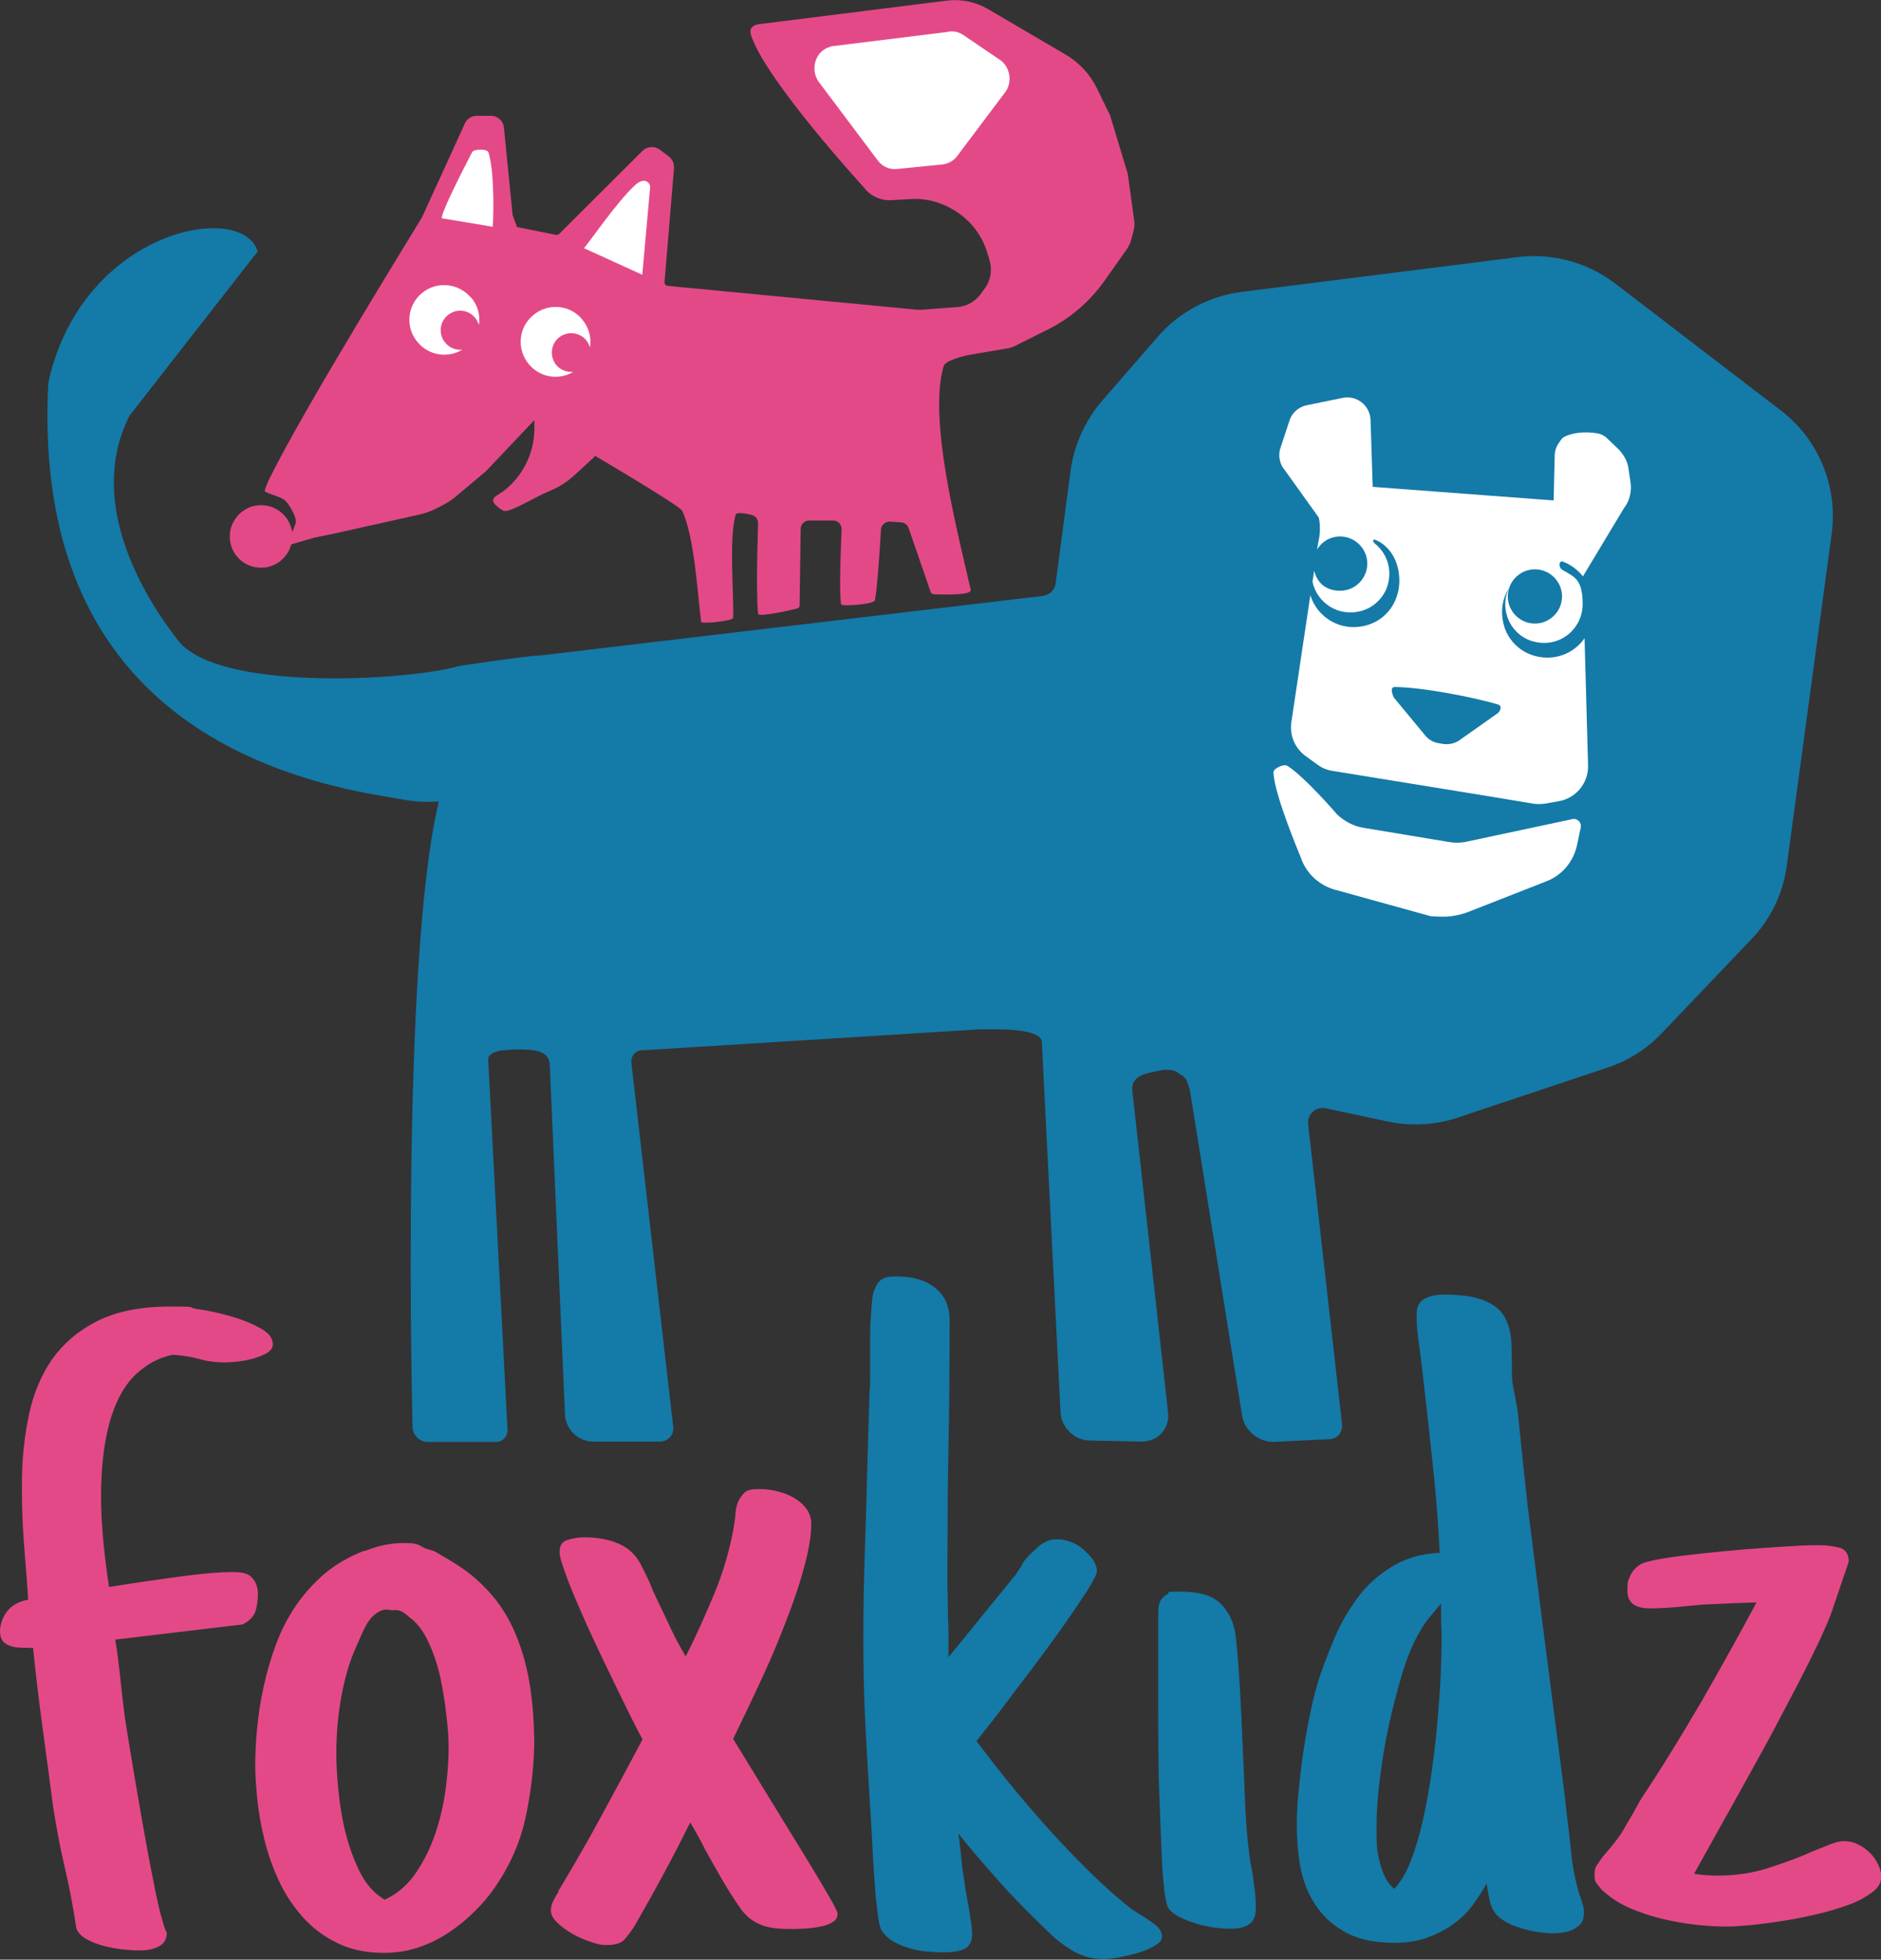
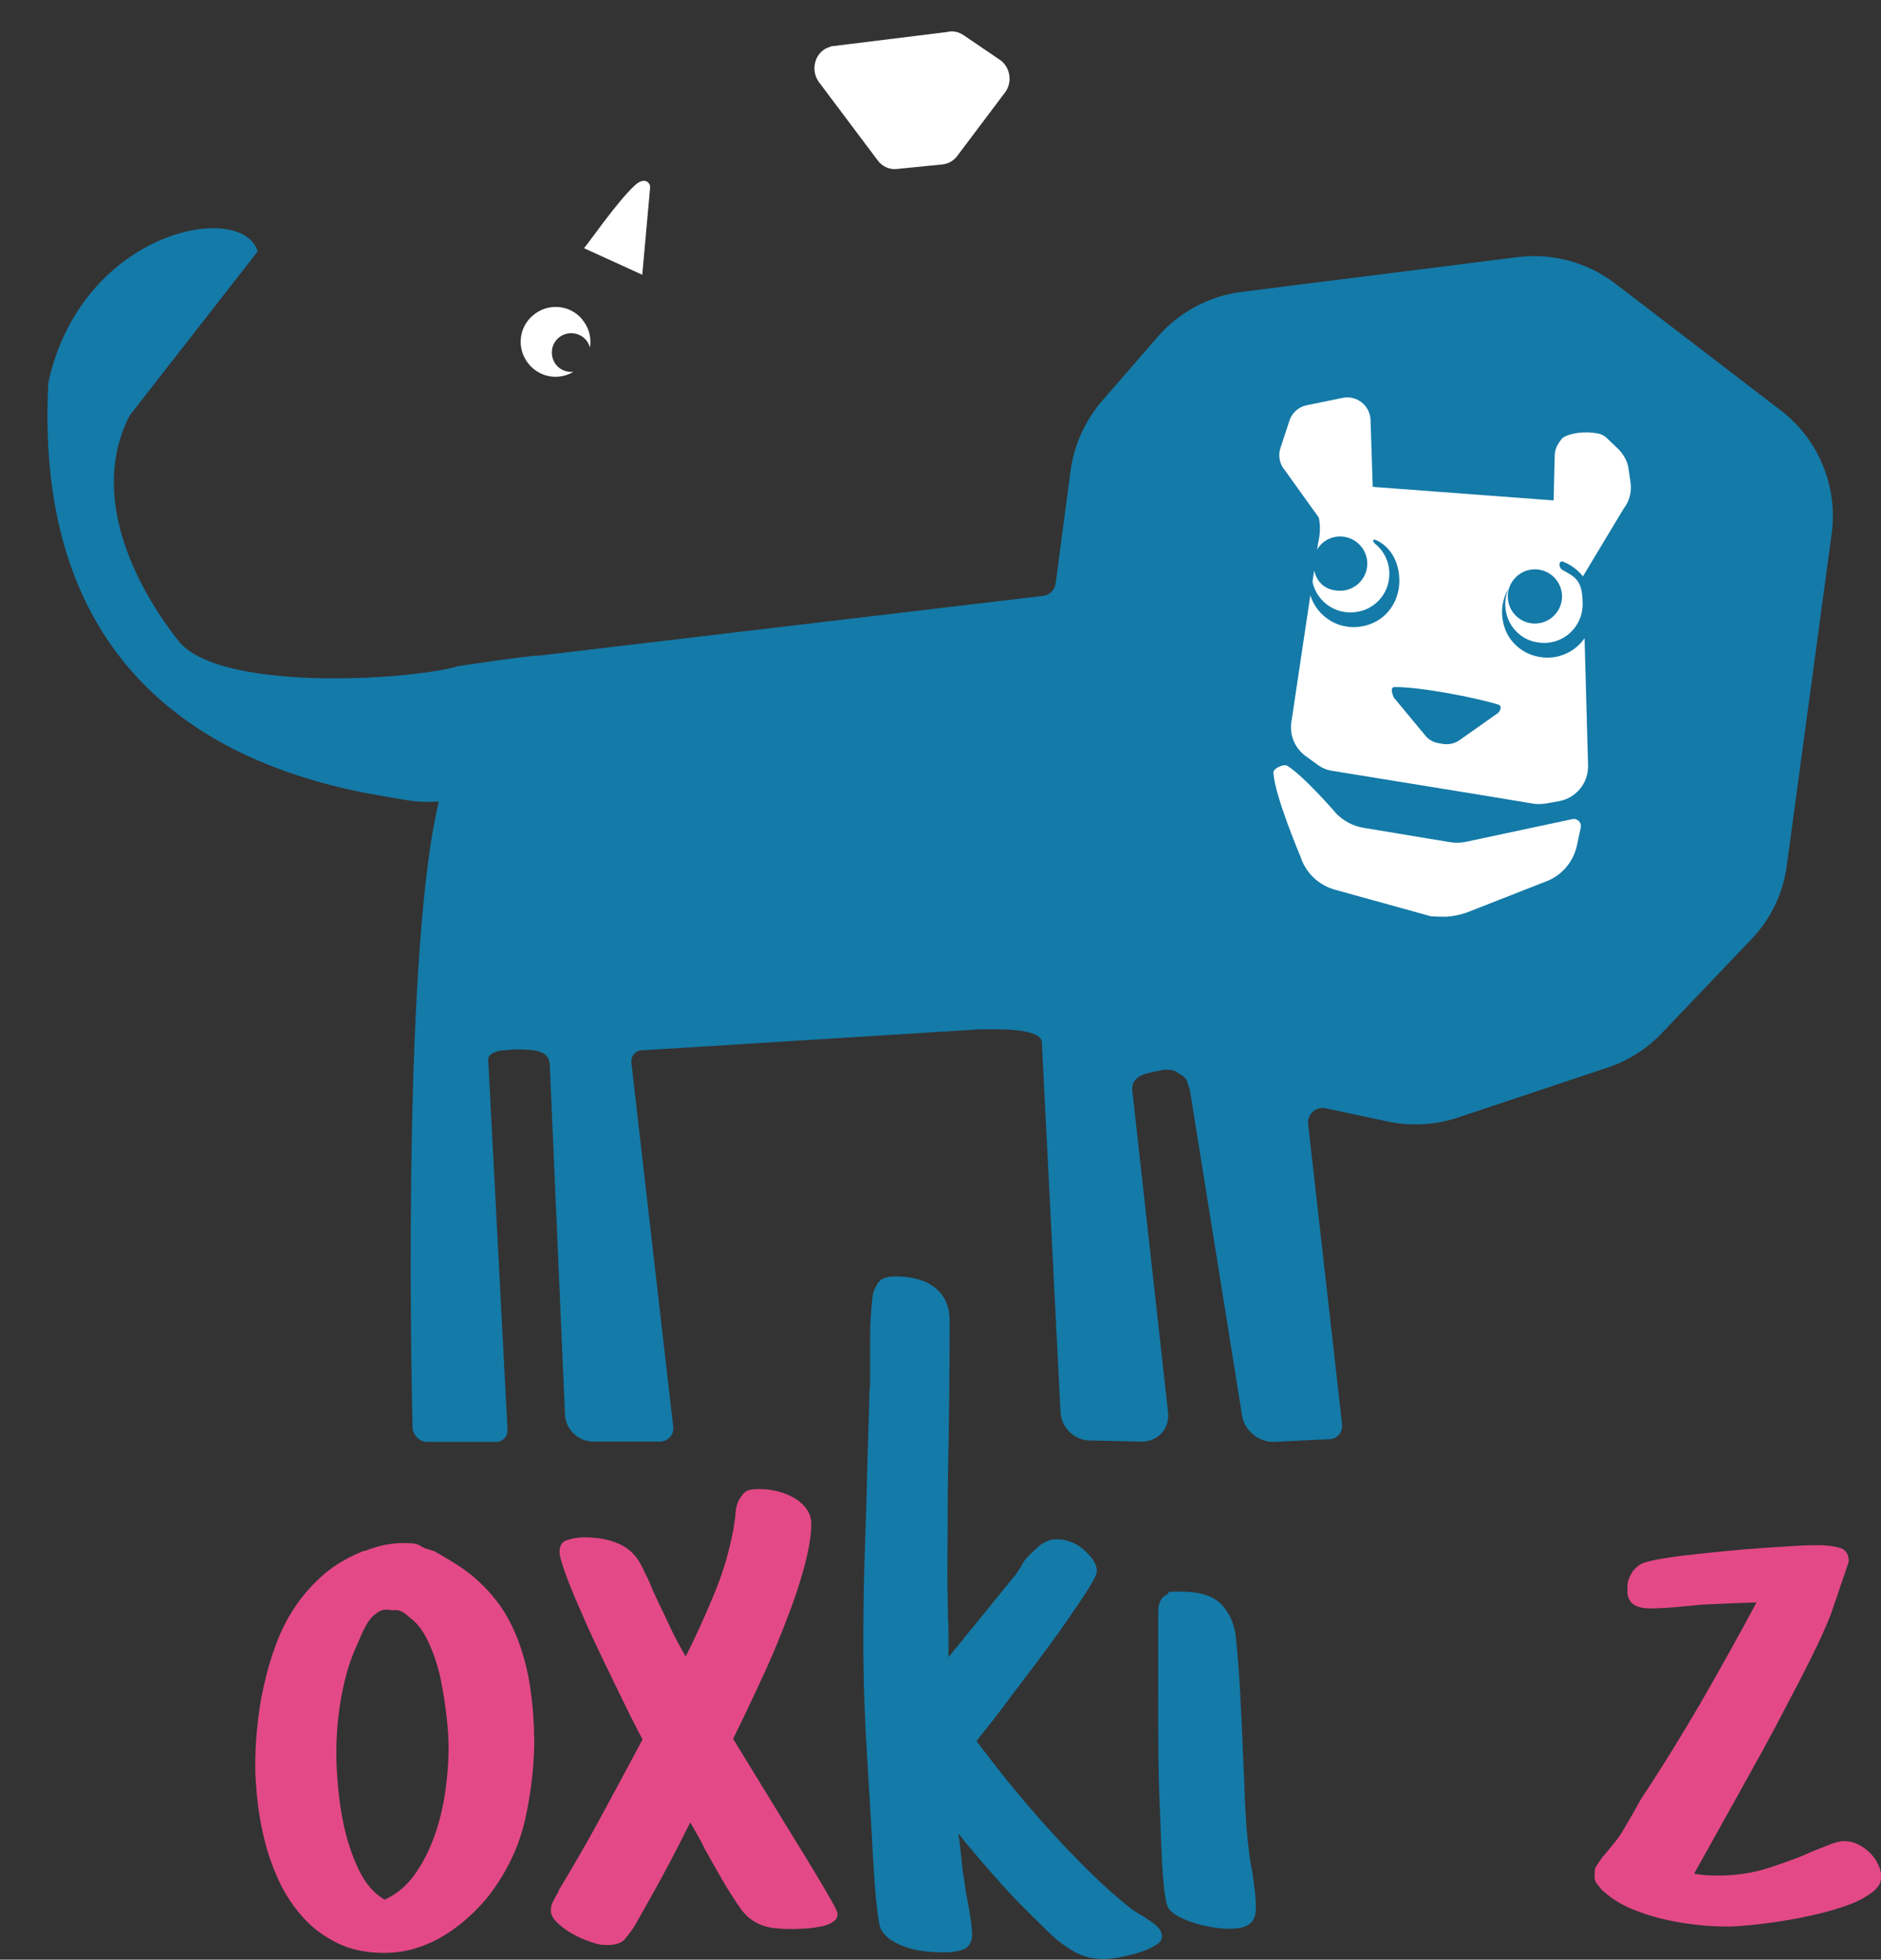
<svg xmlns="http://www.w3.org/2000/svg" version="1.1" viewBox="0 0 693.5 722.5">
  <rect x="0" y="0" width="693.5" height="722.5" fill="#333333" stroke="none" />
  <defs>
    <style>
      .cls-1 {
        fill: none;
      }

      .cls-2 {
        fill: #fff;
      }

      .cls-3 {
        fill: #e44987;
      }

      .cls-4 {
        fill: #147aa8;
      }
    </style>
  </defs>
  <g>
    <g id="Laag_1">
      <g>
-         <path class="cls-3" d="M219.3,168s31.3,18.4,32.2,20.3c4.5,9.4,5.7,30.7,7,41,.1.8,11.7-.3,11.8-1.5.3-9.5-1.6-28.7.9-38,.4-1.4,5.7,0,5.7,0,1.5.3,2.6,1.5,2.6,3,0,0-.9,25.1,0,33.5.2,1.5,14.2-1.9,14.2-1.9.6,0,1.1-.6,1.1-1.3l.4-28.1c0-1.7,1.4-3.1,3.1-3.1h8.9c1.7,0,3.1,1.4,3.1,3.2,0,0-1.1,22.5-.2,27.7.2.9,12.3,0,12.5-1.5,1.1-6.2,2.2-26.1,2.2-26.1.1-1.7,1.7-3,3.4-2.9l4.1.3c1.2.1,2.3.9,2.7,2.1l8.1,23.5c.2.6.8.9,1.4.9,0,0,13.9.7,13.4-1.6-5.2-22.9-15.7-62.9-10-82.5.7-2.4,9.1-4.1,9.1-4.1l15.2-2.6c.5-.2,1-.3,1.5-.5l12.4-6.2c8.5-4.2,15.8-10.5,21.2-18.2l8-11.3c.8-1.2,1.5-2.5,1.8-3.9l.8-3c.4-1.5.5-3,.2-4.4l-2.3-16.7c-2.2-7.2-4.3-14.3-6.5-21.5l-4.9-10.1c-2.5-5.1-6.5-9.4-11.4-12.3l-28.8-16.9c-4.5-2.6-9.7-3.7-14.9-3.1l-69.4,8.7s-4.3.3-3,4.1c5.4,16.6,41.6,56.1,41.6,56.1,2.4,3.2,6.2,4.9,10.1,4.7l7.1-.4c5.6-.4,11.1,1.1,15.9,4l.8.5c5.4,3.4,9.4,8.6,11.4,14.6l1,3.3c1.1,3.6.5,7.5-1.7,10.5l-1.6,2.2c-2,2.7-5.2,4.5-8.5,4.7l-13,1c-.6,0-1.2,0-1.8,0l-92-8.8c-.7,0-1.2-.7-1.2-1.4l3.5-42c.1-1.7-.6-3.3-1.9-4.3l-3.3-2.5c-1.9-1.4-4.6-1.3-6.4.4l-30.7,30.6c-.3.3-.8.4-1.2.4l-14.4-2.9-1.6-4.4-3.2-32.2c-.2-2.5-2.3-4.4-4.8-4.4h-5.2c-1.9,0-3.6,1.1-4.4,2.8l-15.8,34.6s0,0,0,0c-1.6,2.8-44,71.1-56.6,97.1-.1.3-1.6,3.7-1.4,3.9,1.1,1,6,2,7.5,3.4,1.5,1.4,3.8,5.4,4,7.5.1,1.1-1.4,4.2-1.4,4.2-.9-6.6-7.3-11.3-14.3-9.6-4.3,1.1-7.7,4.8-8.5,9.1-1.3,7.6,4.6,13.9,11.8,13.6,5.2-.2,9.4-3.8,10.7-8.6l8.6-2.5c2.5-.5,6.6-1.3,9.1-1.9l29.6-6.6c2.1-.5,4.2-1.2,6.1-2.2l2.9-1.5c1.5-.8,2.9-1.7,4.2-2.8l11.3-9.5s0,0,.1-.1l17.7-18.7v1.7c.4,9.1-3.4,17.8-10.4,23.7-2.8,2.3-4.7,2.6-4.8,4.2,0,1.3,2.6,3.2,3.8,3.8,2.1,1,11.2-4.9,17.1-7.3,3.3-1.4,6.4-3.3,9.1-5.8l7.4-6.8" />
-         <path class="cls-2" d="M163,80.5s-2.1,1,11-24.3c.7-1.4,5.6-1.4,6.1,0,2.6,8.5,1.6,27.4,1.6,27.4" />
        <path class="cls-2" d="M236.8,101.3l-21.5-9.8c.9-.7,12.2-17.2,18.8-23.2,3.5-3.2,5.6-1,5.6.7" />
        <path class="cls-2" d="M306.3,17.1l42.9-5.3c2.2-.6,4.5,0,6.4,1.4l13.4,9.1c3.7,2.9,4.3,8.5,1.3,12.1l-17.6,23.4c-1.3,1.6-3.1,2.5-5,2.8l-17,1.7c-2.8.3-5.5-.9-7.2-3.3l-21.7-28.9c-3.3-4.8-1-11.6,4.5-12.9Z" />
-         <path class="cls-2" d="M173.5,109.6c-4.6-5.4-12.8-6-18.1-1.4-5.4,4.6-6,12.8-1.3,18.1,4.2,4.9,11.1,5.8,16.4,2.6-2.3.3-4.7-.6-6.3-2.5-2.6-3-2.2-7.6.8-10.1,3-2.6,7.5-2.3,10.1.8.7.8,1.2,1.8,1.5,2.7.5-3.5-.4-7.3-3-10.2Z" />
        <path class="cls-2" d="M214.7,117.8c-4.5-5.5-12.7-6.2-18.1-1.6-5.5,4.5-6.2,12.6-1.6,18.1,4.1,4.9,11,6,16.4,2.8-2.3.2-4.7-.6-6.3-2.5-2.5-3.1-2.1-7.6.9-10.1,3-2.5,7.6-2.1,10.1.9.7.8,1.1,1.8,1.4,2.7.6-3.5-.3-7.3-2.8-10.2Z" />
        <path class="cls-4" d="M95,92.7c-5.6-18.8-64.2-8.2-77,47.5,0,.4-.1.8-.2,1.2-5.1,99.9,53.4,140.4,123.3,152.1,9.1,1.5,12.2,2.5,20.3,2h.3c0,.1,0,.4,0,.5-14.1,58.6-9.6,229.8-9.6,229.8-.1,2.9,2.1,5.5,5,5.8h25.1c2.9.3,5.1-1.8,4.9-4.7l-7.1-136.1c-.2-2.9,4.8-3.5,4.8-3.5l5.4-.4c7.7,0,12.3.6,12.5,5.8l5.6,128.8c.3,5.9,5.3,10.3,11.2,10h24.1c2.9-.2,5-2.7,4.6-5.5l-15.4-134c-.3-2.9,1.7-5,4.6-4.8l123.9-7.7c.2,0,.3,0,.4,0h3.9c16.3-.2,18.4,3,18.5,4.6l6.9,136.6c.3,5.6,5.1,10.3,10.7,10.4l19,.4c6.3.1,10.8-4.9,9.9-11.2l-13.1-117.9c-.9-6.6,7-6.9,10.6-7.8,2.4-.6,5.2.3,5.2.3,4.7,3,3.7,2.1,5.4,7l19.3,120.4c1,5.3,6.3,9.5,11.7,9.3l20.5-1c2.9-.1,4.9-2.6,4.6-5.5l-12.5-110.6c-.4-3.7,2.8-6.6,6.4-5.9l23,4.9c8.6,1.8,17.6,1.3,25.9-1.5l55.1-18.4c7.6-2.5,14.5-6.9,20.1-12.8l32.9-34.5c7.2-7.5,11.8-17.1,13.1-27.4l16.5-122c2.4-17.5-4.8-35-18.9-45.7l-60.8-46.6c-10.3-7.9-23.3-11.4-36.1-9.8l-101.6,12.8c-12,1.5-23.1,7.4-31,16.5l-20.5,23.6c-6.3,7.3-10.4,16.3-11.7,25.9l-5.5,41.5c-.3,2.4-2.2,4.3-4.7,4.6l-185.6,22c-.1,0-.2,0-.4,0-3.7,0-29.6,3.9-29.6,3.9l-.9.3c-20.8,5.3-87.7,8.7-102.2-9.6-13.4-17-34-51.8-18-83.1" />
        <path class="cls-2" d="M474.5,282.3c-1.2-.7-5,1-5,2.4.2,8.1,10,31.2,10,31.2,1.9,5.9,6.6,10.4,12.6,12.1l35.4,9.8s5,.4,7.5,0c2.4-.3,4.7-.9,6.9-1.8l28.3-11.1c5.7-2.2,9.9-7.2,11.2-13.2l1.4-6.6c.4-1.8-1.2-3.5-3.1-3.1l-38.9,8.3c-2.2.5-4.6.5-6.8.1l-31.3-5.2c-3.7-.6-7.1-2.4-9.8-5,0,0-12.1-14.1-18.5-18Z" />
        <path class="cls-1" d="M565.9,230c5.5,0,10-4.5,10-10s-4.5-10-10-10-10,4.5-10,10,4.5,10,10,10Z" />
        <path class="cls-2" d="M598.7,187.4c2.2-2.8,3-6.4,2.4-10l-.8-5.3c-.4-2-1.3-3.9-3.3-6.2l-4.9-4.7c-.9-.7-1.9-1.2-3-1.4-4.8-.9-10.2-.2-12.9,1.6-.4.3-.9,1.1-1.2,1.5-1.1,1.5-1.8,3.2-1.8,5.1l-.4,16.5-66.7-5-.8-24.7c-.2-5.3-5.1-9.2-10.3-8.1l-13.2,2.7c-3,.6-5.5,2.8-6.4,5.7l-3.3,10c-1,2.9-.3,6.1,1.7,8.4l12.4,17.3c.7,2.9.5,6.4-.2,9.3l-.4,2.5c1.7-2.9,4.8-4.8,8.5-4.8,5.5,0,10,4.5,10,10s-4.5,10-10,10-8.5-3.1-9.6-7.4l-.6,4.1c1.6,7.6,9.3,13,17.8,10.8,4.7-1.2,8.5-4.9,9.9-9.5,1.8-6.1-.4-11.9-4.6-15.3-1.2-1-.9-2,.5-1.3,4.7,2.2,8.1,7.2,8.4,14,.4,8.1-4.5,15.4-12.3,17.4-9.4,2.5-17.9-3-20.5-11.1l-7,46.8c-.7,4.8,1.3,9.5,5.2,12.4l4.4,3.2c1.6,1.2,3.5,2,5.5,2.3,12.8,2.1,63.1,10.2,74.1,12.1,1.4.2,2.8.2,4.2,0l5.2-.9c6.3-1.1,10.9-6.6,10.8-13.1l-1.3-47c-3.8,5.5-10.9,8.6-18.4,6.5-5.2-1.4-9.5-5.5-11.1-10.5-1.7-5.3-.9-10.3,1.5-14.3-1.3,3-1.7,6.4-.6,10,1.4,4.7,5.3,8.5,10.1,9.6,9.5,2.3,17.8-4.8,17.8-13.9s-3-10-7.3-12.5c-1.9-1-1.4-3.8.1-3.1,2.9,1.1,5.4,3,7.3,5.4M565.9,209.9c5.5,0,10,4.5,10,10s-4.5,10-10,10-10-4.5-10-10,4.5-10,10-10ZM532.2,274.3l-1.8-.3c-1.9-.3-3.7-1.3-4.9-2.8l-11.6-14s-1.9-3.9.3-3.9c9.8,0,28.8,3.7,38,6.4,2.3.7.2,3.1.2,3.1l-14.3,10.1c-1.7,1.2-3.9,1.7-6,1.4Z" />
        <path class="cls-1" d="M484.2,207.9c0,0,0-.1,0-.2-.3,1.2-.6,2.5-.6,3.9s.1,2,.3,3l.6-4.1c-.2-.8-.4-1.7-.4-2.6Z" />
        <g>
-           <path class="cls-3" d="M100.6,495.6c0,1.3-.7,2.3-2.1,3.2-1.4.8-3.1,1.5-5.1,2.1-2,.5-3.9.9-5.9,1.1s-3.5.3-4.5.3c-3.5,0-6.7-.4-9.7-1.3-3-.8-6.2-1.3-9.7-1.5-4.9,1-9.4,3.4-13.3,7s-7,8.8-9.2,15.6-3.5,15.4-3.8,25.7.7,22.8,2.9,37.3c9.4-1.5,18.3-2.8,26.5-3.9,8.2-1.1,14.5-1.6,19-1.6s6.1.8,7.4,2.3,2,3.4,2,5.7-.3,4.5-.9,6.4-2.2,3.6-4.7,4.9l-47,5.6c.8,4.9,1.4,9.8,1.9,14.7.5,4.9,1.1,9.8,1.7,14.5,2.4,15,4.5,27.4,6.2,37s3.1,17.3,4.3,23c1.1,5.7,2,9.8,2.7,12.3.7,2.5,1.2,4.2,1.5,5.1.3.8.5,1.2.6,1.1,0-.1.1,0,.1.3,0,2.4-1,4.1-2.9,5.1-1.9,1-4.3,1.5-7,1.5s-4.3-.2-6.6-.4c-2.3-.3-4.6-.7-6.9-1.3-2.2-.6-4.3-1.4-6.1-2.4s-3.1-2.3-3.8-3.8c-1.2-7.9-2.6-15.4-4.3-22.6s-3.1-14.7-4.3-22.4c-1.2-9.2-2.5-18.9-3.9-29.2s-2.6-20.2-3.5-29.5c-.6.1-1.2.2-1.8,0-.6,0-1.3,0-2,0-2.4,0-4.4-.4-6-1.3-1.6-.9-2.4-2.5-2.4-4.8s.9-5.1,2.6-7.3c1.7-2.2,4.3-3.7,7.8-4.3-.4-6.4-1-13.4-1.6-21.2s-.8-15.7-.7-23.7c.1-8,1-15.8,2.6-23.4,1.6-7.6,4.4-14.3,8.4-20.2,4.1-5.8,9.6-10.6,16.7-14.2,7.1-3.6,16.1-5.4,27.2-5.4s5.4.3,9.6.9,8.3,1.5,12.5,2.7c4.2,1.2,7.8,2.7,10.9,4.4s4.6,3.7,4.6,5.9Z" />
          <path class="cls-3" d="M197,640.3c0,10.1-1.1,20.1-3.3,30.1-2.2,10-6.6,19.5-13.4,28.4-2.1,2.7-4.5,5.2-7.2,7.7s-5.7,4.8-8.9,6.8c-3.2,2-6.8,3.7-10.6,4.9-3.8,1.2-7.8,1.8-12,1.8-6.6,0-12.3-1.2-17.2-3.6s-9.1-5.5-12.6-9.4c-3.5-3.9-6.5-8.3-8.8-13.2-2.3-4.9-4.1-9.9-5.4-15.1-1.3-5.2-2.2-10.2-2.7-15-.5-4.9-.8-9.2-.8-12.8s.2-8.7.7-13.7c.5-5,1.2-10.1,2.4-15.3,1.1-5.2,2.6-10.4,4.5-15.5s4.3-9.9,7.3-14.3c3-4.4,6.6-8.4,10.8-12,4.2-3.5,9.1-6.3,14.6-8.4v.2c4.8-2,9.6-3,14.4-3s5.3.5,7,1.5,3.2.8,5.2,2c8.6,5,12,7.2,17.1,12.2s9,10.8,11.8,17.4,4.6,13.4,5.6,20.3c1,6.9,1.4,13,1.4,18.1ZM145.5,593.7c-2.5,0-3.7-1-6.6,1-3.7,2.5-5.2,7.2-7.2,11.6-2,4.3-3.5,8.8-4.6,13.3-1.1,4.6-1.9,9.2-2.4,13.8s-.7,9-.7,13,.2,7.7.7,13,1.3,10.6,2.6,15.9c1.3,5.3,3.1,10.3,5.4,14.9,2.3,4.6,5.4,8,9.1,10.2,4.6-2.1,8.5-5.4,11.6-10,3.1-4.5,5.5-9.6,7.3-15,1.8-5.4,3-10.9,3.7-16.5s1-10.3,1-14.2-.2-6.7-.7-11.3-1.2-9.3-2.2-14.2c-1-4.8-2.5-9.3-4.4-13.5s-4.2-7.3-7.1-9.4c-2.5-2.2-3.6-2.7-5.5-2.7Z" />
          <path class="cls-3" d="M308.8,705.5c0,1.4-.6,2.5-1.9,3.2-1.3.8-2.7,1.3-4.4,1.6-1.6.3-3.4.6-5.2.7s-3.2.2-4.3.2c-2.2,0-4.3,0-6.1-.2-1.8-.1-3.5-.4-5.1-.9-1.6-.5-3-1.2-4.4-2.1-1.4-.9-2.7-2.2-4-3.8-2.5-3.6-4.9-7.3-7.1-11.1-2.2-3.8-4.3-7.6-6.4-11.3-1-2.1-1.9-3.8-2.6-5s-1.6-2.9-2.8-4.9c-3.3,6.6-6.6,13-10,19.3s-6.9,12.5-10.5,18.8c-1,1.6-2.2,3.2-3.5,4.8-1.3,1.6-3.5,2.3-6.6,2.3s-3.6-.4-6-1.1c-2.3-.8-4.6-1.7-6.8-3-2.2-1.2-4-2.6-5.6-4.1s-2.4-3-2.4-4.5.3-2.3.9-3.6c.6-1.2,1.3-2.4,2-3.5h-.2c5.7-9.5,11.1-18.8,16.1-28.1,5-9.2,10-18.5,15-27.9-1-1.8-2.5-4.7-4.4-8.5s-3.9-8-6.2-12.7-4.6-9.5-7-14.6c-2.4-5.1-4.5-9.9-6.4-14.3s-3.5-8.4-4.7-11.8-1.9-5.8-1.9-7.2c0-2.3.9-3.8,2.8-4.4,1.9-.6,4-1,6.4-1,4.8,0,9,.8,12.5,2.3,3.5,1.5,6.3,4,8.2,7.6.8,1.5,1.5,3.1,2.4,4.8.8,1.7,1.5,3.3,2.1,4.9l2,4.3c1.8,3.7,3.4,7.1,4.8,10.1s3.2,6.3,5.3,9.9c3.8-7.4,7.2-15.1,10.5-23s5.6-15.9,7.1-23.9l.7-4.7c0-1.6.3-3.4.9-5.2.8-1.6,1.6-2.8,2.6-3.7s2.7-1.2,5.3-1.2,4.7.3,7,.9,4.3,1.4,6.1,2.5c1.8,1.1,3.3,2.4,4.4,4,1.1,1.5,1.7,3.4,1.7,5.5,0,3.2-.5,7-1.5,11.4-1,4.4-2.3,8.9-3.9,13.7s-3.5,9.8-5.5,14.8c-2,5.1-4.1,10-6.3,14.8-2.2,4.8-4.3,9.3-6.3,13.5-2,4.2-3.8,7.9-5.3,11l13.7,22.4c2.7,4.4,5.5,9,8.4,13.7s5.6,9.1,8,13.1c2.4,4,4.4,7.4,6,10.2,1.6,2.8,2.3,4.4,2.3,4.7Z" />
          <path class="cls-4" d="M319.7,647.8c-.9-14.2-1.4-28.4-1.4-42.5s.2-23.3.6-34.8c.4-11.5.7-23.1,1-34.7l.7-23.3c.2-1.2.2-2.7.2-4.5v-13.9c0-2.8,0-5.4.2-7.8.2-2.4.3-4.6.5-6.6s.5-3.4.9-4.3v.2c.6-1.7,1.4-3,2.5-3.8s2.8-1.2,5.4-1.2c6.3,0,11.2,1.5,14.6,4.3s5.2,6.8,5.2,11.6c0,7.8,0,15.5-.1,23.2,0,7.7-.2,15.4-.3,23.2s-.3,15.5-.3,23.2c0,7.7-.1,15.4-.1,23.2s0,5.6.1,8.4c0,2.9.1,5.7.1,8.6.2,2.3.2,4.7.2,7.1v7.6l24.3-29.9v.2l2-3.1c.5-.6.7-1,.8-1.2s.2-.5.5-1c.2-.4.8-1.1,1.6-2s2.3-2.3,4.4-4.2c.8-.6,1.7-1.1,2.7-1.6s2.4-.7,4-.7,3.3.4,5.1,1.1,3.3,1.7,4.6,2.9,2.5,2.4,3.4,3.8,1.3,2.7,1.3,3.8-.7,2.5-2,4.8c-1.3,2.2-3.1,5-5.3,8.2s-4.6,6.8-7.3,10.5c-2.7,3.8-5.5,7.5-8.4,11.4s-5.7,7.5-8.4,11.1c-2.7,3.6-5.1,6.8-7.2,9.5l-5.8,7.3c3.5,4.6,7.5,9.8,12,15.4,4.6,5.6,9.4,11.3,14.5,16.9,5.1,5.7,10.3,11.1,15.6,16.3,5.3,5.2,10.5,9.8,15.6,13.7l2.2,1.4c1.8,1,3.7,2.3,5.6,3.7,2,1.5,2.9,3,2.9,4.6s-.9,2.4-2.7,3.5-3.9,1.9-6.2,2.6c-2.3.7-4.7,1.2-7.1,1.7-2.4.4-4.3.6-5.6.6-2.5,0-4.9-.4-7-1.1s-4-1.7-5.8-2.9-3.5-2.4-5.1-3.8c-1.6-1.4-3-2.8-4.4-4.2-5.2-5-10.7-10.5-16.2-16.7s-10.5-12-14.9-17.5c0,.5,0,1,.2,1.7.2.7.2,1.3.2,1.7.3,2.4.6,4.8.8,7.2.2,2.4.6,4.8,1,7.2.2,1.4.3,2.8.6,4.1.2,1.3.5,2.7.8,4.2.3,1.8.6,3.7.9,5.6.3,1.8.5,3.8.5,5.7s-.9,4.1-2.7,5c-1.8.8-4.2,1.3-7.2,1.3s-4.3-.1-6.8-.3-4.7-.7-7-1.4c-2.2-.7-4.3-1.6-6.1-2.8-1.8-1.2-3.2-2.7-4-4.5-.5-1.4-.9-4-1.3-7.8-.5-3.8-.8-8.1-1.1-12.8-.3-4.7-.6-9.4-.8-14.2" />
          <path class="cls-4" d="M462.6,696.9c-.3-2.3-.6-4.5-.9-6.9-.3-1.2-.5-2.3-.7-3.5-.2-1.2-.3-2.4-.5-3.7-.8-6.2-1.2-12.5-1.5-18.8-.2-6.3-.5-12.7-.8-19.2-.3-7.2-.6-14.3-1-21.3-.4-7-.9-14-1.7-21.1-.8-4.8-2.7-8.5-5.7-11.4-3.1-2.8-7.9-4.2-14.5-4.2s-3.7.3-4.8.9c-1.1.6-2,1.3-2.5,2.2-.5.8-.8,1.9-.9,3,0,1.2-.1,2.3-.1,3.5v30c0,6.4,0,12.9.1,19.6,0,6.7.2,13.4.5,20,.2,6.6.5,12.6.7,17.9s.6,9.8,1,13.4c.5,3.6,1,5.7,1.6,6.4.9,1.2,2.2,2.2,4,3.1s3.8,1.7,5.8,2.3c2.1.7,4.2,1.1,6.4,1.5,2.2.3,4.2.5,6,.5,3.5,0,6-.5,7.5-1.7,1.6-1.1,2.4-3,2.4-5.6,0-2.4-.1-4.8-.4-7Z" />
-           <path class="cls-4" d="M583.9,706.1c0,1.3-.4,2.3-1.1,3.2-.8.8-1.7,1.5-2.8,2.1-1.1.5-2.3.9-3.6,1.1-1.3.2-2.5.3-3.7.3-1.8,0-3.8-.2-5.8-.5-2.1-.3-4.2-.8-6.3-1.5-2.1-.6-4-1.4-5.7-2.4-1.7-1-3-2.1-3.9-3.4s-1.5-2.9-1.9-4.8c-.4-1.9-.7-3.9-1-5.8-1.5,2.8-3.3,5.5-5.3,8.2-2,2.7-4.5,5-7.3,7-2.8,2-6,3.6-9.6,4.9-3.5,1.2-7.5,1.8-11.8,1.8-7.7,0-13.8-1.4-18.6-4.2s-8.4-6.3-11-10.5-4.3-8.9-5.2-13.9c-.8-5.1-1.2-9.9-1.2-14.5s.2-8.2.7-13,1-9.8,1.8-14.9c.8-5.1,1.7-10,2.7-14.8s2.2-9.1,3.4-12.8c1.5-4.3,3.3-9,5.5-14.2,2.2-5.1,5-9.9,8.3-14.4s7.5-8.3,12.5-11.4,10.9-4.9,17.8-5.2c-.5-9.4-1.1-18-1.9-26-.8-7.9-1.7-16.1-2.6-24.4l-2.2-19.3-.9-7c-.3-1.8-.5-3.7-.7-5.7-.2-1.9-.2-3.8-.2-5.6,0-2.7.9-4.5,2.8-5.6,1.9-1,4.3-1.6,7.3-1.6,6.6,0,11.6.8,15.1,2.3s5.9,3.5,7.3,6.1,2.2,5.5,2.4,8.9c.2,3.4.2,7.1.2,11s.4,5.4,1.1,8.7l1.1,6.4,1.8,17.7c.3,2.8.6,5.6.9,8.3.3,2.8.6,5.6.9,8.3l4.7,37.3,9,69.8.7,6.4c.6,4.8,1.2,9.7,1.7,14.8s1.5,10.1,3,15.1c.5,1.3.9,2.5,1.2,3.7.4,1.2.5,2.4.5,3.7ZM531.5,604.5c0-1.3,0-2.7-.1-4.2,0-1.6-.1-3-.1-4.4v-4.7c-1,1.2-2.4,2.8-4,4.8-1.7,2-2.9,3.9-3.8,5.5-2.4,4-4.6,9.2-6.5,15.5s-3.6,12.9-5.1,19.8-2.5,13.6-3.3,20.2c-.8,6.5-1.1,12-1.1,16.4s0,3.5.1,5.6c0,2.1.3,4.2.8,6.3.5,2.2,1.1,4.2,2,6.2s2.1,3.6,3.6,4.9c2.2-2.2,4.3-5.6,6.1-10.2s3.3-9.8,4.6-15.6c1.3-5.8,2.4-12,3.3-18.5.9-6.5,1.6-12.8,2.1-18.8.5-6.1.9-11.6,1.1-16.7.2-5,.3-9,.3-11.9Z" />
          <path class="cls-3" d="M674.9,595.5c-1.2,3-2.8,6.7-4.8,10.9s-4.4,9-7.1,14.2c-2.7,5.2-5.5,10.5-8.4,16s-5.9,10.9-8.9,16.3c-3,5.4-5.8,10.5-8.5,15.3l-12.6,22.6c2.5.5,5.5.7,8.8.7,6.8,0,13.2-1,19.2-3,6.1-2,11.3-3.9,15.6-5.9,2.5-1,4.8-1.9,6.8-2.7,2-.7,3.5-1.1,4.7-1.1,2,0,3.8.4,5.5,1.3,1.7.8,3.2,2,4.5,3.3,1.3,1.3,2.2,2.8,2.9,4.3.7,1.5,1,3,1,4.3,0,2.1-1.1,4-3.4,5.7s-5.1,3.3-8.7,4.6-7.5,2.5-11.9,3.5-8.7,1.9-12.9,2.5c-4.2.7-8.1,1.1-11.6,1.5-3.5.3-6.3.5-8.2.5-3.8,0-7.7-.2-11.9-.7s-8.3-1.2-12.4-2.2-7.9-2.3-11.5-3.8c-3.6-1.6-6.7-3.5-9.2-5.7l-.4-.3c-1.2-.9-1.5-1.6-2.6-2.9s-1-2.3-1-3.9.4-2.5.9-3.2c.5-.8,2-2.9,2-2.9,0,0,3.8-4.4,5.8-7.1,1.9-2.6,3.3-5.5,5-8.2l3.4-6.1c8-12,15.3-24,22.2-35.8,6.8-11.8,13.6-24,20.4-36.7l-9,.3-11,.5-7.4.7c-2.1.2-4.1.4-6,.5-1.9.1-3.8.2-5.7.2-5.7,0-8.5-2.1-8.5-6.4s.3-3.7.9-5.3c.6-1.5,1.7-3,3.4-4.2.8-.7,2.7-1.3,6-2,3.2-.6,7-1.2,11.4-1.7,4.3-.5,9-1,14.1-1.5,5-.5,9.9-.9,14.5-1.2s8.8-.6,12.5-.8c3.7-.2,6.3-.2,7.8-.2,2.7,0,5.2.3,7.5.9,2.3.6,3.5,2.3,3.5,5.2" />
        </g>
      </g>
    </g>
  </g>
</svg>